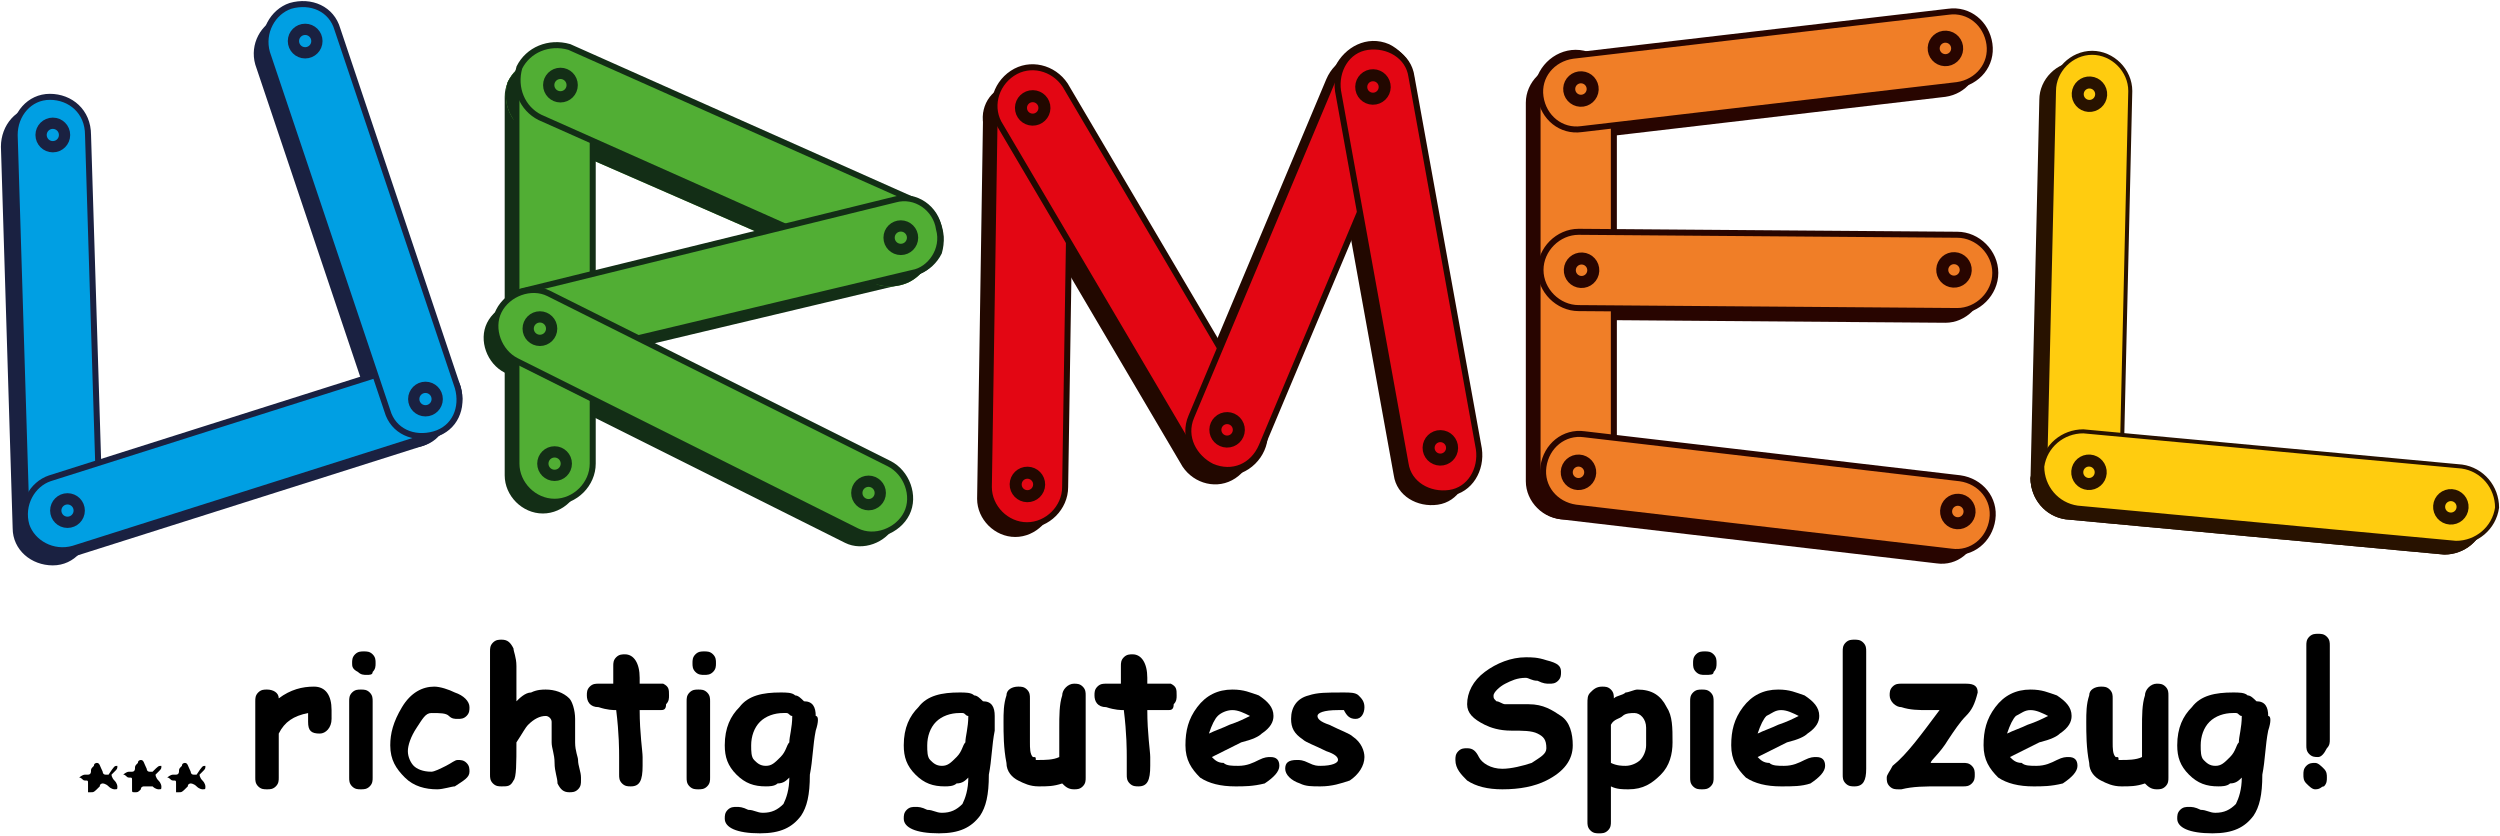
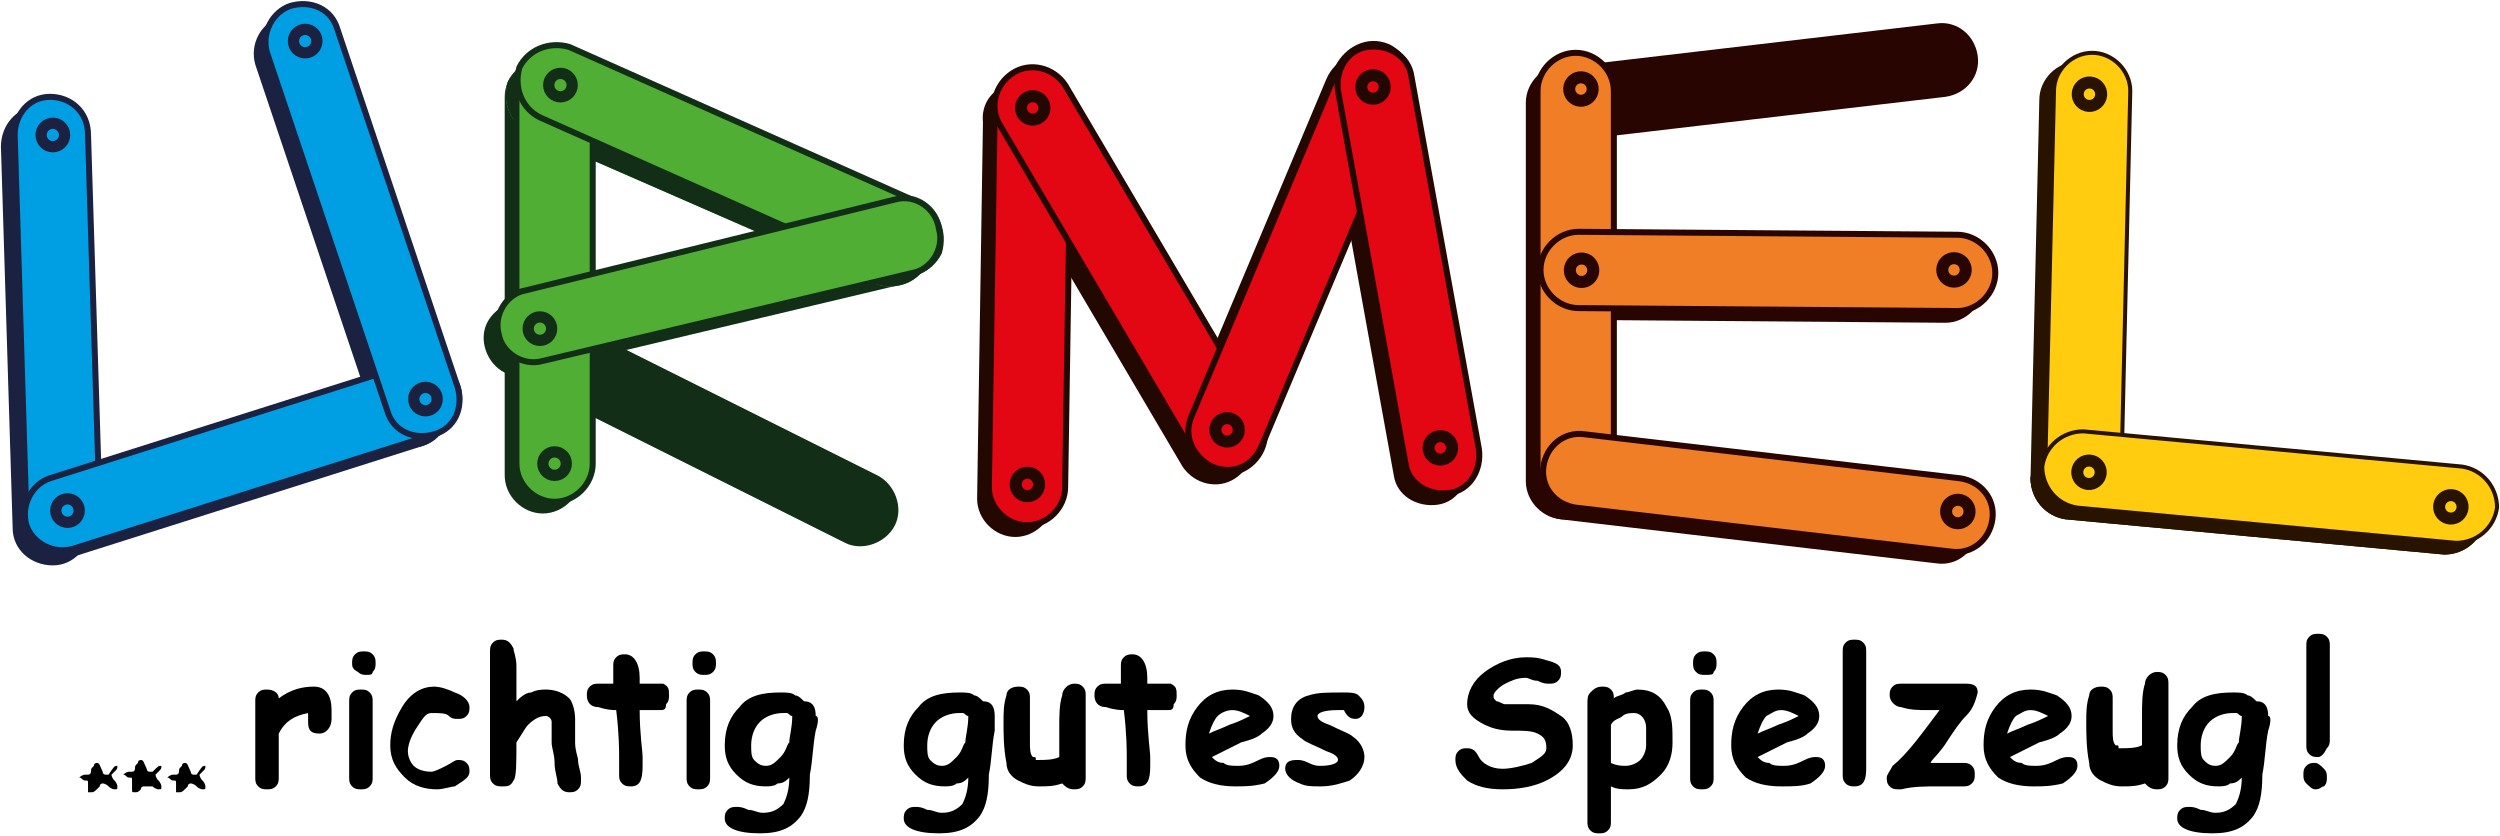
<svg xmlns="http://www.w3.org/2000/svg" version="1.1" id="Ebene_1" x="0px" y="0px" viewBox="0 0 85.2 28.5" style="enable-background:new 0 0 85.2 28.5;" xml:space="preserve">
  <style type="text/css">
	.st0{fill-rule:evenodd;clip-rule:evenodd;fill:#1A2141;stroke:#1A2141;stroke-width:0.137;}
	.st1{fill-rule:evenodd;clip-rule:evenodd;fill:#1A2141;}
	.st2{fill-rule:evenodd;clip-rule:evenodd;fill:#009FE3;stroke:#1A2141;stroke-width:0.205;}
	.st3{fill-rule:evenodd;clip-rule:evenodd;fill:none;stroke:#1A2141;stroke-width:0.384;}
	.st4{fill-rule:evenodd;clip-rule:evenodd;fill:#132E16;}
	.st5{fill-rule:evenodd;clip-rule:evenodd;fill:#51AE34;}
	.st6{fill-rule:evenodd;clip-rule:evenodd;fill:#51AE34;stroke:#132E16;stroke-width:0.205;}
	.st7{fill-rule:evenodd;clip-rule:evenodd;fill:none;stroke:#132E16;stroke-width:0.384;}
	.st8{fill-rule:evenodd;clip-rule:evenodd;fill:#220800;}
	.st9{fill-rule:evenodd;clip-rule:evenodd;fill:#E30613;stroke:#220800;stroke-width:0.205;}
	.st10{fill-rule:evenodd;clip-rule:evenodd;fill:none;stroke:#220800;stroke-width:0.41;}
	.st11{fill-rule:evenodd;clip-rule:evenodd;fill:#280500;}
	.st12{fill-rule:evenodd;clip-rule:evenodd;fill:#F07E27;stroke:#280500;stroke-width:0.205;}
	.st13{fill-rule:evenodd;clip-rule:evenodd;fill:none;stroke:#280500;stroke-width:0.41;}
	.st14{fill-rule:evenodd;clip-rule:evenodd;fill:#281200;}
	.st15{fill-rule:evenodd;clip-rule:evenodd;fill:#FFCC0F;stroke:#281200;stroke-width:0.137;}
	.st16{fill-rule:evenodd;clip-rule:evenodd;fill:none;stroke:#281200;stroke-width:0.41;}
</style>
  <g>
    <g>
      <g>
        <path class="st0" d="M3,17.9c0,0.7-0.5,1.3-1.2,1.3l0,0c-0.7,0-1.3-0.5-1.3-1.2L0.1,5c0-0.7,0.5-1.3,1.2-1.3l0,0     C2,3.7,2.6,4.3,2.6,5L3,17.9z" />
        <path class="st1" d="M2.1,19.1c-0.7,0.2-1.4-0.2-1.6-0.8l0,0c-0.2-0.7,0.2-1.4,0.8-1.6l12.3-3.9c0.7-0.2,1.4,0.2,1.6,0.8l0,0     c0.2,0.7-0.2,1.4-0.8,1.6L2.1,19.1z" />
        <path class="st1" d="M8.7,2.2C8.5,1.5,8.9,0.8,9.5,0.6l0,0c0.7-0.2,1.4,0.1,1.6,0.8l4.1,12.2c0.2,0.7-0.1,1.4-0.8,1.6l0,0     c-0.7,0.2-1.4-0.1-1.6-0.8L8.7,2.2z" />
        <path class="st2" d="M3.4,17.5c0,0.7-0.5,1.3-1.2,1.3l0,0c-0.7,0-1.3-0.5-1.3-1.2L0.5,4.6c0-0.7,0.5-1.3,1.2-1.3l0,0     C2.4,3.3,3,3.8,3,4.6L3.4,17.5z" />
        <path class="st2" d="M2.5,18.7c-0.7,0.2-1.4-0.2-1.6-0.8l0,0c-0.2-0.7,0.2-1.4,0.8-1.6l12.3-3.9c0.7-0.2,1.4,0.2,1.6,0.8l0,0     c0.2,0.7-0.2,1.4-0.8,1.6L2.5,18.7z" />
        <path class="st2" d="M9.1,1.8C8.9,1.1,9.3,0.4,9.9,0.2l0,0c0.7-0.2,1.4,0.1,1.6,0.8l4.1,12.2c0.2,0.7-0.1,1.4-0.8,1.6l0,0     c-0.7,0.2-1.4-0.1-1.6-0.8L9.1,1.8z" />
        <circle class="st3" cx="1.8" cy="4.6" r="0.4" />
        <circle class="st3" cx="2.3" cy="17.4" r="0.4" />
        <circle class="st3" cx="14.5" cy="13.6" r="0.4" />
        <circle class="st3" cx="10.4" cy="1.4" r="0.4" />
      </g>
      <g>
        <path class="st4" d="M29.9,16.2c0.6,0.3,0.9,1.1,0.6,1.7l0,0c-0.3,0.6-1.1,0.9-1.7,0.6l-11.6-5.8c-0.6-0.3-0.9-1.1-0.6-1.7l0,0     c0.3-0.6,1.1-0.9,1.7-0.6L29.9,16.2z" />
        <path class="st4" d="M30.1,7.3c0.7-0.2,1.4,0.3,1.5,0.9l0,0c0.2,0.7-0.3,1.4-0.9,1.5l-12.6,3c-0.7,0.2-1.4-0.3-1.5-0.9l0,0     c-0.2-0.7,0.3-1.4,0.9-1.5L30.1,7.3z" />
        <path class="st4" d="M19.8,16.2c0,0.7-0.6,1.3-1.3,1.3l0,0c-0.7,0-1.3-0.6-1.3-1.3l0-12.9c0-0.7,0.6-1.3,1.3-1.3l0,0     c0.7,0,1.3,0.6,1.3,1.3L19.8,16.2z" />
        <g>
          <path class="st5" d="M30.9,7.3c0.6,0.3,0.9,1,0.7,1.7l0,0c-0.3,0.6-1,0.9-1.7,0.7L18,4.5c-0.6-0.3-0.9-1-0.7-1.7l0,0      c0.3-0.6,1-0.9,1.7-0.7L30.9,7.3z" />
          <path class="st4" d="M30.9,7.3c0.6,0.3,0.9,1,0.7,1.7l0,0c-0.3,0.6-1,0.9-1.7,0.7L18,4.5c-0.6-0.3-0.9-1-0.7-1.7l0,0      c0.3-0.6,1-0.9,1.7-0.7L30.9,7.3z" />
        </g>
        <path class="st6" d="M20.2,15.8c0,0.7-0.6,1.3-1.3,1.3l0,0c-0.7,0-1.3-0.6-1.3-1.3l0-12.9c0-0.7,0.6-1.3,1.3-1.3l0,0     c0.7,0,1.3,0.6,1.3,1.3L20.2,15.8z" />
        <path class="st6" d="M31.3,6.9c0.6,0.3,0.9,1,0.7,1.7l0,0c-0.3,0.6-1,0.9-1.7,0.7L18.4,4c-0.6-0.3-0.9-1-0.7-1.7l0,0     c0.3-0.6,1-0.9,1.7-0.7L31.3,6.9z" />
        <path class="st6" d="M30.5,6.8c0.7-0.2,1.4,0.3,1.5,1l0,0c0.2,0.7-0.3,1.4-0.9,1.5l-12.6,3c-0.7,0.2-1.4-0.3-1.5-0.9l0,0     c-0.2-0.7,0.3-1.4,0.9-1.5L30.5,6.8z" />
-         <path class="st6" d="M30.3,15.8c0.6,0.3,0.9,1.1,0.6,1.7l0,0c-0.3,0.6-1.1,0.9-1.7,0.6l-11.6-5.8c-0.6-0.3-0.9-1.1-0.6-1.7l0,0     c0.3-0.6,1.1-0.9,1.7-0.6L30.3,15.8z" />
        <circle class="st7" cx="19.1" cy="2.9" r="0.4" />
-         <circle class="st7" cx="30.7" cy="8.1" r="0.4" />
        <circle class="st7" cx="18.4" cy="11.2" r="0.4" />
        <circle class="st7" cx="29.6" cy="16.8" r="0.4" />
        <circle class="st7" cx="18.9" cy="15.8" r="0.4" />
      </g>
      <path class="st8" d="M50,15.7c0.1,0.7-0.3,1.4-1,1.5l0,0c-0.7,0.1-1.4-0.3-1.5-1L45.2,3.5c-0.1-0.7,0.3-1.4,1-1.5l0,0    c0.7-0.1,1.4,0.3,1.5,1L50,15.7z" />
      <path class="st8" d="M42.6,15.6c-0.3,0.7-1,1-1.7,0.7l0,0c-0.7-0.3-1-1-0.7-1.7l5-11.9c0.3-0.7,1-1,1.7-0.7l0,0    c0.6,0.3,1,1,0.7,1.7L42.6,15.6z" />
      <path class="st8" d="M42.5,14.5c0.4,0.6,0.2,1.4-0.4,1.8l0,0c-0.6,0.4-1.4,0.2-1.8-0.4L33.7,4.7c-0.4-0.6-0.2-1.4,0.4-1.7l0,0    c0.6-0.4,1.4-0.2,1.8,0.4L42.5,14.5z" />
      <path class="st8" d="M35.9,17c0,0.7-0.6,1.3-1.3,1.3l0,0c-0.7,0-1.3-0.6-1.3-1.3l0.2-12.9c0-0.7,0.6-1.3,1.3-1.3l0,0    c0.7,0,1.3,0.6,1.3,1.3L35.9,17z" />
      <path class="st9" d="M36.3,16.6c0,0.7-0.6,1.3-1.3,1.3l0,0c-0.7,0-1.3-0.6-1.3-1.3l0.2-12.9c0-0.7,0.6-1.3,1.3-1.3l0,0    c0.7,0,1.3,0.6,1.3,1.3L36.3,16.6z" />
      <path class="st9" d="M42.9,14.1c0.4,0.6,0.2,1.4-0.4,1.8l0,0c-0.6,0.4-1.4,0.2-1.8-0.4L34.1,4.3c-0.4-0.6-0.2-1.4,0.4-1.8l0,0    c0.6-0.4,1.4-0.2,1.8,0.4L42.9,14.1z" />
      <path class="st9" d="M43,15.2c-0.3,0.7-1,1-1.7,0.7l0,0c-0.6-0.3-1-1-0.7-1.7l5-11.9c0.3-0.6,1-1,1.7-0.7l0,0c0.6,0.3,1,1,0.7,1.7    L43,15.2z" />
      <path class="st9" d="M50.4,15.3c0.1,0.7-0.3,1.4-1,1.5l0,0c-0.7,0.1-1.4-0.3-1.5-1L45.6,3.1c-0.1-0.7,0.3-1.4,1-1.5l0,0    c0.7-0.1,1.4,0.3,1.5,1L50.4,15.3z" />
      <ellipse transform="matrix(1.674474e-02 -1 1 1.674474e-02 17.828 51.232)" class="st10" cx="35" cy="16.6" rx="0.4" ry="0.4" />
      <ellipse transform="matrix(1.660288e-02 -1 1 1.660288e-02 30.91 38.816)" class="st10" cx="35.2" cy="3.7" rx="0.4" ry="0.4" />
      <ellipse transform="matrix(1.944019e-02 -1 1 1.944019e-02 26.407 56.165)" class="st10" cx="41.8" cy="14.6" rx="0.4" ry="0.4" />
      <ellipse transform="matrix(1.659917e-02 -1 1 1.659917e-02 43.114 49.716)" class="st10" cx="46.8" cy="2.9" rx="0.4" ry="0.4" />
      <ellipse transform="matrix(1.661466e-02 -1 1 1.661466e-02 32.971 64.109)" class="st10" cx="49.1" cy="15.3" rx="0.4" ry="0.4" />
      <path class="st11" d="M54.6,16.4c0,0.7-0.6,1.3-1.3,1.3l0,0c-0.7,0-1.3-0.6-1.3-1.3l0-12.9c0-0.7,0.6-1.3,1.3-1.3l0,0    c0.7,0,1.3,0.6,1.3,1.3L54.6,16.4z" />
      <path class="st11" d="M66.3,16.7c0.7,0.1,1.2,0.7,1.1,1.4l0,0c-0.1,0.7-0.7,1.2-1.4,1.1l-12.8-1.5c-0.7-0.1-1.2-0.7-1.1-1.4l0,0    c0.1-0.7,0.7-1.2,1.4-1.1L66.3,16.7z" />
      <path class="st11" d="M66.3,8.4c0.7,0,1.3,0.6,1.3,1.3l0,0c0,0.7-0.6,1.3-1.3,1.3l-12.9-0.1c-0.7,0-1.3-0.6-1.3-1.3l0,0    c0-0.7,0.6-1.3,1.3-1.3L66.3,8.4z" />
      <path class="st11" d="M66,0.8c0.7-0.1,1.3,0.4,1.4,1.1l0,0c0.1,0.7-0.4,1.3-1.1,1.4L53.5,4.8c-0.7,0.1-1.3-0.4-1.4-1.1l0,0    C52,3,52.5,2.3,53.2,2.3L66,0.8z" />
      <path class="st12" d="M55,16c0,0.7-0.6,1.3-1.3,1.3l0,0c-0.7,0-1.3-0.6-1.3-1.3l0-12.9c0-0.7,0.6-1.3,1.3-1.3l0,0    c0.7,0,1.3,0.6,1.3,1.3L55,16z" />
-       <path class="st12" d="M66.4,0.4c0.7-0.1,1.3,0.4,1.4,1.1l0,0c0.1,0.7-0.4,1.3-1.1,1.4L53.9,4.4c-0.7,0.1-1.3-0.4-1.4-1.1l0,0    c-0.1-0.7,0.4-1.3,1.1-1.4L66.4,0.4z" />
      <path class="st12" d="M66.7,8c0.7,0,1.3,0.6,1.3,1.3l0,0c0,0.7-0.6,1.3-1.3,1.3l-12.9-0.1c-0.7,0-1.3-0.6-1.3-1.3l0,0    c0-0.7,0.6-1.3,1.3-1.3L66.7,8z" />
      <path class="st12" d="M66.8,16.3c0.7,0.1,1.2,0.7,1.1,1.4l0,0c-0.1,0.7-0.7,1.2-1.4,1.1l-12.8-1.5c-0.7-0.1-1.2-0.7-1.1-1.4l0,0    c0.1-0.7,0.7-1.2,1.4-1.1L66.8,16.3z" />
-       <ellipse transform="matrix(5.410921e-02 -0.999 0.999 5.410921e-02 34.7 68.966)" class="st13" cx="53.8" cy="16.2" rx="0.4" ry="0.4" />
      <ellipse transform="matrix(5.544646e-02 -0.999 0.999 5.544646e-02 45.542 83.095)" class="st13" cx="66.7" cy="17.5" rx="0.4" ry="0.4" />
      <ellipse transform="matrix(5.403258e-02 -0.999 0.999 5.403258e-02 53.703 75.229)" class="st13" cx="66.6" cy="9.3" rx="0.4" ry="0.4" />
      <ellipse transform="matrix(5.418545e-02 -0.999 0.999 5.418545e-02 41.688 62.552)" class="st13" cx="53.9" cy="9.3" rx="0.4" ry="0.4" />
      <ellipse transform="matrix(5.134878e-02 -0.999 0.999 5.134878e-02 48.014 56.721)" class="st13" cx="53.9" cy="3.1" rx="0.4" ry="0.4" />
      <ellipse transform="matrix(5.127650e-02 -0.999 0.999 5.127650e-02 61.302 67.802)" class="st13" cx="66.3" cy="1.6" rx="0.4" ry="0.4" />
      <g>
        <g>
          <path class="st14" d="M83.5,16.3c0.7,0.1,1.2,0.7,1.2,1.4l0,0c-0.1,0.7-0.7,1.2-1.4,1.2l-12.9-1.2c-0.7-0.1-1.2-0.7-1.2-1.4l0,0      c0.1-0.7,0.7-1.2,1.4-1.2L83.5,16.3z" />
          <path class="st14" d="M83.5,16.3c0.7,0.1,1.2,0.7,1.2,1.4l0,0c-0.1,0.7-0.7,1.2-1.4,1.2l-12.9-1.2c-0.7-0.1-1.2-0.7-1.2-1.4l0,0      c0.1-0.7,0.7-1.2,1.4-1.2L83.5,16.3z" />
        </g>
        <path class="st14" d="M71.8,16.4c0,0.7-0.6,1.3-1.3,1.2l0,0c-0.7,0-1.3-0.6-1.3-1.3l0.3-12.9c0-0.7,0.6-1.3,1.3-1.3l0,0     c0.7,0,1.3,0.6,1.3,1.3L71.8,16.4z" />
        <path class="st15" d="M72.3,16c0,0.7-0.6,1.3-1.3,1.3l0,0c-0.7,0-1.3-0.6-1.3-1.3L70,3.1c0-0.7,0.6-1.3,1.3-1.3l0,0     c0.7,0,1.3,0.6,1.3,1.3L72.3,16z" />
        <path class="st15" d="M83.9,15.9c0.7,0.1,1.2,0.7,1.2,1.4l0,0c-0.1,0.7-0.7,1.2-1.4,1.2l-12.9-1.2c-0.7-0.1-1.2-0.7-1.2-1.4l0,0     c0.1-0.7,0.7-1.2,1.4-1.2L83.9,15.9z" />
        <ellipse transform="matrix(7.637526e-02 -0.997 0.997 7.637526e-02 49.703 85.852)" class="st16" cx="71.2" cy="16.1" rx="0.4" ry="0.4" />
        <ellipse transform="matrix(7.196179e-02 -0.997 0.997 7.196179e-02 62.994 73.974)" class="st16" cx="71.2" cy="3.1" rx="0.4" ry="0.4" />
        <ellipse transform="matrix(7.322992e-02 -0.997 0.997 7.322992e-02 60.262 99.263)" class="st16" cx="83.5" cy="17.2" rx="0.4" ry="0.4" />
      </g>
    </g>
    <g>
      <g>
        <path d="M11.3,24.5c0,0.3-0.2,0.5-0.4,0.5c-0.3,0-0.4-0.1-0.4-0.4l0-0.3c-0.5,0.1-0.8,0.3-1,0.7l0,1.5c0,0.1,0,0.2-0.1,0.3     c-0.1,0.1-0.2,0.1-0.3,0.1c-0.1,0-0.2,0-0.3-0.1c-0.1-0.1-0.1-0.2-0.1-0.3v-2c0-0.1,0-0.2,0-0.3c0-0.1,0-0.2,0-0.3     c0-0.1,0-0.2,0.1-0.3c0.1-0.1,0.2-0.1,0.3-0.1c0.2,0,0.4,0.1,0.4,0.3c0.4-0.3,0.8-0.4,1.2-0.4c0.4,0,0.6,0.3,0.6,0.8     C11.3,24.4,11.3,24.5,11.3,24.5z" />
        <path d="M12.7,25.3c0,0.1,0,0.3,0,0.6c0,0.3,0,0.4,0,0.6c0,0.1,0,0.2-0.1,0.3c-0.1,0.1-0.2,0.1-0.3,0.1c-0.1,0-0.2,0-0.3-0.1     c-0.1-0.1-0.1-0.2-0.1-0.3c0-0.1,0-0.3,0-0.6c0-0.3,0-0.4,0-0.6c0-0.2,0-0.4,0-0.7c0-0.3,0-0.5,0-0.7c0-0.1,0-0.2,0.1-0.3     c0.1-0.1,0.2-0.1,0.3-0.1c0.1,0,0.2,0,0.3,0.1c0.1,0.1,0.1,0.2,0.1,0.3c0,0.2,0,0.4,0,0.7C12.7,24.8,12.7,25.1,12.7,25.3z      M12.5,23c-0.1,0-0.2,0-0.3-0.1C12,22.8,12,22.7,12,22.6s0-0.2,0.1-0.3c0.1-0.1,0.2-0.1,0.3-0.1c0.1,0,0.2,0,0.3,0.1     c0.1,0.1,0.1,0.2,0.1,0.3s0,0.2-0.1,0.3C12.7,23,12.6,23,12.5,23z" />
        <path d="M14.9,26.9c-0.4,0-0.8-0.1-1.1-0.4c-0.3-0.3-0.5-0.6-0.5-1.1c0-0.4,0.1-0.8,0.4-1.3c0.3-0.5,0.7-0.7,1.1-0.7     c0.2,0,0.5,0.1,0.7,0.2c0.3,0.1,0.5,0.3,0.5,0.5c0,0.1,0,0.2-0.1,0.3c-0.1,0.1-0.2,0.1-0.3,0.1c-0.1,0-0.2,0-0.3-0.1     c-0.1-0.1-0.3-0.1-0.6-0.1c-0.2,0-0.3,0.2-0.5,0.5c-0.2,0.3-0.3,0.6-0.3,0.8c0,0.2,0.1,0.4,0.2,0.5c0.1,0.1,0.3,0.2,0.6,0.2     c0.1,0,0.3-0.1,0.5-0.2c0.2-0.1,0.3-0.2,0.4-0.2c0.1,0,0.2,0,0.3,0.1c0.1,0.1,0.1,0.2,0.1,0.3c0,0.2-0.2,0.3-0.5,0.5     C15.4,26.8,15.1,26.9,14.9,26.9z" />
        <path d="M17.6,23.9c0.1-0.1,0.3-0.3,0.5-0.3c0.2-0.1,0.4-0.1,0.5-0.1c0.3,0,0.6,0.1,0.8,0.3c0.1,0.1,0.2,0.4,0.2,0.7     c0,0.2,0,0.5,0,0.8c0,0.3,0.1,0.5,0.1,0.6c0,0.2,0.1,0.4,0.1,0.6c0,0,0,0.1,0,0.1c0,0.1,0,0.2-0.1,0.3c-0.1,0.1-0.2,0.1-0.3,0.1     c-0.2,0-0.3-0.1-0.4-0.3c0-0.2-0.1-0.4-0.1-0.7c0-0.3-0.1-0.5-0.1-0.7c0-0.1,0-0.1,0-0.2c0-0.1,0-0.2,0-0.2c0-0.2,0-0.2,0-0.3     c0-0.1-0.1-0.2-0.2-0.2c-0.2,0-0.4,0.1-0.6,0.3c-0.1,0.1-0.2,0.3-0.4,0.6c0,0.7,0,1.2-0.1,1.3c-0.1,0.2-0.2,0.2-0.4,0.2     c-0.1,0-0.2,0-0.3-0.1c-0.1-0.1-0.1-0.2-0.1-0.3c0,0,0-0.1,0-0.2c0,0,0-0.3,0-0.8c0-0.4,0-1.1,0-2l0-0.1c0-0.2,0-0.4,0-0.5     c0-0.1,0-0.2,0-0.3c0-0.1,0-0.2,0-0.3c0-0.1,0-0.2,0.1-0.3c0.1-0.1,0.2-0.1,0.3-0.1c0.2,0,0.3,0.1,0.4,0.3c0,0.1,0.1,0.3,0.1,0.6     c0,0.2,0,0.4,0,0.6C17.6,23.5,17.6,23.7,17.6,23.9z" />
        <path d="M22.5,24.2c0,0-0.1,0-0.2,0c-0.1,0-0.1,0-0.2,0c-0.1,0-0.2,0-0.3,0c0,0.8,0.1,1.4,0.1,1.6c0,0,0,0.1,0,0.1     c0,0.1,0,0.1,0,0.2c0,0.5-0.1,0.7-0.4,0.7c-0.1,0-0.2,0-0.3-0.1c-0.1-0.1-0.1-0.2-0.1-0.3c0-0.1,0-0.2,0-0.3c0-0.1,0-0.3,0-0.3     c0-0.2,0-0.8-0.1-1.6c-0.1,0-0.3,0-0.6-0.1c-0.3,0-0.4-0.2-0.4-0.4c0-0.1,0-0.2,0.1-0.3c0.1-0.1,0.2-0.1,0.3-0.1     c0.1,0,0.2,0,0.5,0c0-0.1,0-0.2,0-0.3c0-0.1,0-0.2,0-0.3c0-0.1,0-0.2,0.1-0.3c0.1-0.1,0.2-0.1,0.3-0.1c0.3,0,0.5,0.3,0.5,0.8     l0,0.2c0.1,0,0.2,0,0.3,0c0.2,0,0.4,0,0.5,0c0.2,0.1,0.2,0.2,0.2,0.4c0,0.1,0,0.2-0.1,0.3C22.7,24.2,22.6,24.2,22.5,24.2z" />
        <path d="M24.2,25.3c0,0.1,0,0.3,0,0.6c0,0.3,0,0.4,0,0.6c0,0.1,0,0.2-0.1,0.3c-0.1,0.1-0.2,0.1-0.3,0.1c-0.1,0-0.2,0-0.3-0.1     c-0.1-0.1-0.1-0.2-0.1-0.3c0-0.1,0-0.3,0-0.6c0-0.3,0-0.4,0-0.6c0-0.2,0-0.4,0-0.7c0-0.3,0-0.5,0-0.7c0-0.1,0-0.2,0.1-0.3     c0.1-0.1,0.2-0.1,0.3-0.1c0.1,0,0.2,0,0.3,0.1c0.1,0.1,0.1,0.2,0.1,0.3c0,0.2,0,0.4,0,0.7C24.2,24.8,24.2,25.1,24.2,25.3z M24,23     c-0.1,0-0.2,0-0.3-0.1c-0.1-0.1-0.1-0.2-0.1-0.3s0-0.2,0.1-0.3c0.1-0.1,0.2-0.1,0.3-0.1c0.1,0,0.2,0,0.3,0.1     c0.1,0.1,0.1,0.2,0.1,0.3s0,0.2-0.1,0.3C24.2,23,24.1,23,24,23z" />
        <path d="M27.8,24.9c-0.1,0.5-0.1,1-0.2,1.5c0,0.7-0.1,1.1-0.3,1.4c-0.3,0.4-0.7,0.6-1.4,0.6c-0.8,0-1.2-0.2-1.2-0.5     c0-0.1,0-0.2,0.1-0.3c0.1-0.1,0.2-0.1,0.3-0.1c0.1,0,0.2,0,0.4,0.1c0.2,0,0.3,0.1,0.5,0.1c0.3,0,0.5-0.1,0.7-0.3     c0.1-0.2,0.2-0.5,0.2-0.9c-0.1,0.1-0.2,0.2-0.4,0.2c-0.1,0.1-0.3,0.1-0.4,0.1c-0.4,0-0.7-0.1-1-0.4c-0.3-0.3-0.4-0.6-0.4-1     c0-0.6,0.2-1,0.5-1.3c0.3-0.4,0.8-0.5,1.4-0.5c0.2,0,0.4,0,0.5,0.1c0.1,0,0.2,0.1,0.3,0.2c0.3,0,0.4,0.2,0.4,0.5     C27.9,24.4,27.9,24.6,27.8,24.9z M26.7,24.3c-0.3,0-0.6,0.1-0.8,0.3c-0.2,0.2-0.3,0.5-0.3,0.8c0,0.2,0,0.4,0.1,0.5     c0.1,0.1,0.2,0.2,0.4,0.2c0.2,0,0.3-0.1,0.5-0.3c0.2-0.2,0.2-0.4,0.3-0.5c0-0.2,0.1-0.5,0.1-0.9c-0.1,0-0.1-0.1-0.2-0.1     C26.8,24.3,26.7,24.3,26.7,24.3z" />
        <path d="M33.9,24.9c-0.1,0.5-0.1,1-0.2,1.5c0,0.7-0.1,1.1-0.3,1.4c-0.3,0.4-0.7,0.6-1.4,0.6c-0.8,0-1.2-0.2-1.2-0.5     c0-0.1,0-0.2,0.1-0.3c0.1-0.1,0.2-0.1,0.3-0.1c0.1,0,0.2,0,0.4,0.1c0.2,0,0.3,0.1,0.5,0.1c0.3,0,0.5-0.1,0.7-0.3     c0.1-0.2,0.2-0.5,0.2-0.9c-0.1,0.1-0.2,0.2-0.4,0.2c-0.1,0.1-0.3,0.1-0.4,0.1c-0.4,0-0.7-0.1-1-0.4c-0.3-0.3-0.4-0.6-0.4-1     c0-0.6,0.2-1,0.5-1.3c0.3-0.4,0.8-0.5,1.4-0.5c0.2,0,0.4,0,0.5,0.1c0.1,0,0.2,0.1,0.3,0.2c0.3,0,0.4,0.2,0.4,0.5     C33.9,24.4,33.9,24.6,33.9,24.9z M32.7,24.3c-0.3,0-0.6,0.1-0.8,0.3c-0.2,0.2-0.3,0.5-0.3,0.8c0,0.2,0,0.4,0.1,0.5     c0.1,0.1,0.2,0.2,0.4,0.2c0.2,0,0.3-0.1,0.5-0.3c0.2-0.2,0.2-0.4,0.3-0.5c0-0.2,0.1-0.5,0.1-0.9c-0.1,0-0.1-0.1-0.2-0.1     C32.8,24.3,32.8,24.3,32.7,24.3z" />
        <path d="M37,24.9c0,0.1,0,0.3,0,0.6c0,0.3,0,0.5,0,0.6c0,0,0,0.1,0,0.2c0,0.1,0,0.1,0,0.2c0,0.1,0,0.2-0.1,0.3     c-0.1,0.1-0.2,0.1-0.3,0.1c-0.2,0-0.3-0.1-0.4-0.2c-0.3,0.1-0.5,0.1-0.8,0.1c-0.3,0-0.5-0.1-0.7-0.2c-0.2-0.1-0.4-0.3-0.4-0.6     c-0.1-0.5-0.1-1-0.1-1.4c0-0.3,0-0.6,0.1-0.9c0-0.2,0.2-0.3,0.4-0.3c0.1,0,0.2,0,0.3,0.1c0.1,0.1,0.1,0.2,0.1,0.3     c0,0.1,0,0.2,0,0.4c0,0.2,0,0.3,0,0.4c0,0.3,0,0.5,0,0.7c0,0.2,0,0.4,0.1,0.5c0.1,0,0.1,0,0.1,0.1c0,0,0.1,0,0.1,0     c0.2,0,0.5,0,0.7-0.1c0-0.2,0-0.3,0-0.5c0-0.2,0-0.4,0-0.5c0-0.4,0-0.8,0.1-1.1c0-0.2,0.2-0.4,0.4-0.4c0.1,0,0.2,0,0.3,0.1     c0.1,0.1,0.1,0.2,0.1,0.3C37,24.6,37,25,37,24.9z" />
        <path d="M39.8,24.2c0,0-0.1,0-0.2,0c-0.1,0-0.1,0-0.2,0c-0.1,0-0.2,0-0.3,0c0,0.8,0.1,1.4,0.1,1.6c0,0,0,0.1,0,0.1     c0,0.1,0,0.1,0,0.2c0,0.5-0.1,0.7-0.4,0.7c-0.1,0-0.2,0-0.3-0.1c-0.1-0.1-0.1-0.2-0.1-0.3c0-0.1,0-0.2,0-0.3c0-0.1,0-0.3,0-0.3     c0-0.2,0-0.8-0.1-1.6c-0.1,0-0.3,0-0.6-0.1c-0.3,0-0.4-0.2-0.4-0.4c0-0.1,0-0.2,0.1-0.3c0.1-0.1,0.2-0.1,0.3-0.1     c0.1,0,0.2,0,0.5,0c0-0.1,0-0.2,0-0.3c0-0.1,0-0.2,0-0.3c0-0.1,0-0.2,0.1-0.3c0.1-0.1,0.2-0.1,0.3-0.1c0.3,0,0.5,0.3,0.5,0.8     l0,0.2c0.1,0,0.2,0,0.3,0c0.2,0,0.4,0,0.5,0c0.2,0.1,0.2,0.2,0.2,0.4c0,0.1,0,0.2-0.1,0.3C40,24.2,39.9,24.2,39.8,24.2z" />
        <path d="M42.1,26.8c-0.5,0-0.9-0.1-1.2-0.3c-0.3-0.3-0.5-0.6-0.5-1.1c0-0.5,0.1-0.9,0.4-1.3c0.3-0.4,0.7-0.6,1.2-0.6     c0.4,0,0.6,0.1,0.9,0.2c0.3,0.2,0.5,0.4,0.5,0.7c0,0.2-0.1,0.4-0.4,0.6c-0.1,0.1-0.3,0.2-0.7,0.3l-1,0.5c0.1,0.1,0.2,0.2,0.4,0.2     c0.1,0.1,0.3,0.1,0.5,0.1c0.3,0,0.5-0.1,0.7-0.2c0.2-0.1,0.3-0.1,0.4-0.1c0.2,0,0.3,0.1,0.3,0.3c0,0.2-0.2,0.4-0.5,0.6     C42.7,26.8,42.4,26.8,42.1,26.8z M42,24.2c-0.2,0-0.4,0.1-0.5,0.2c-0.1,0.1-0.2,0.3-0.3,0.6c0.2-0.1,0.5-0.2,0.7-0.3     c0.3-0.1,0.5-0.2,0.7-0.3C42.4,24.3,42.2,24.2,42,24.2z" />
        <path d="M46.2,24.5c-0.2,0-0.3-0.1-0.4-0.3c-0.1,0-0.2,0-0.2,0c-0.5,0-0.7,0.1-0.7,0.2c0,0.1,0.1,0.2,0.4,0.3     c0.4,0.2,0.7,0.3,0.8,0.4c0.3,0.2,0.4,0.5,0.4,0.7c0,0.3-0.2,0.6-0.5,0.8c-0.3,0.1-0.6,0.2-1,0.2c-0.3,0-0.5,0-0.7-0.1     c-0.3-0.1-0.5-0.3-0.5-0.5c0-0.2,0.1-0.3,0.4-0.3c0.1,0,0.2,0,0.4,0.1c0.2,0.1,0.3,0.1,0.4,0.1c0.4,0,0.6-0.1,0.6-0.2     c0-0.1-0.1-0.2-0.4-0.3c-0.4-0.2-0.7-0.3-0.8-0.4c-0.3-0.2-0.4-0.4-0.4-0.7c0-0.4,0.2-0.7,0.6-0.8c0.3-0.1,0.6-0.1,1.2-0.1     c0.2,0,0.4,0,0.5,0.1c0.1,0.1,0.2,0.2,0.2,0.4C46.5,24.3,46.4,24.5,46.2,24.5z" />
        <path d="M51.2,26.9c-0.5,0-0.9-0.1-1.2-0.3c-0.2-0.2-0.4-0.4-0.4-0.7c0-0.1,0-0.2,0.1-0.3c0.1-0.1,0.2-0.1,0.3-0.1     c0.2,0,0.3,0.1,0.4,0.3c0.1,0.2,0.4,0.4,0.8,0.4c0.3,0,0.7-0.1,1-0.2c0.3-0.2,0.5-0.3,0.5-0.5c0-0.3-0.1-0.4-0.3-0.5     c-0.2-0.1-0.5-0.1-0.9-0.1c-0.4,0-0.7-0.1-0.9-0.2c-0.4-0.2-0.6-0.4-0.6-0.7c0-0.4,0.2-0.8,0.6-1.1c0.4-0.3,0.9-0.5,1.4-0.5     c0.2,0,0.4,0,0.7,0.1c0.4,0.1,0.5,0.2,0.5,0.4c0,0.1,0,0.2-0.1,0.3c-0.1,0.1-0.2,0.1-0.3,0.1c-0.1,0-0.2,0-0.4-0.1     c-0.2,0-0.3-0.1-0.4-0.1c-0.3,0-0.5,0.1-0.7,0.2c-0.2,0.1-0.4,0.3-0.4,0.4c0,0.1,0,0.1,0.1,0.2c0.1,0,0.2,0.1,0.3,0.1     c0.3,0,0.5,0,0.8,0c0.5,0,0.8,0.2,1.1,0.4c0.3,0.2,0.4,0.6,0.4,1c0,0.5-0.3,0.9-0.9,1.2C52.3,26.8,51.8,26.9,51.2,26.9z" />
        <path d="M55.5,26.9c-0.2,0-0.4,0-0.6-0.1l0,1.2c0,0.1,0,0.2-0.1,0.3c-0.1,0.1-0.2,0.1-0.3,0.1c-0.1,0-0.2,0-0.3-0.1     c-0.1-0.1-0.1-0.2-0.1-0.3c0-0.1,0-0.5,0-1.1c0-0.5,0-0.9,0-1.2c0-0.4,0-0.8,0-1.1c0-0.4,0-0.6,0-0.6c0-0.2,0-0.3,0.1-0.4     c0.1-0.1,0.2-0.2,0.4-0.2c0.1,0,0.2,0,0.3,0.1c0.1,0.1,0.1,0.2,0.1,0.3l0,0c0.1-0.1,0.3-0.1,0.4-0.2c0.1,0,0.3-0.1,0.4-0.1     c0.5,0,0.8,0.2,1,0.6c0.2,0.3,0.2,0.7,0.2,1.2c0,0.4-0.1,0.8-0.4,1.1C56.3,26.7,56,26.9,55.5,26.9z M55.7,24.3     c-0.1,0-0.3,0-0.4,0.1c-0.1,0.1-0.3,0.1-0.4,0.3c0,0.4,0,0.8,0,1.3c0.2,0.1,0.4,0.1,0.5,0.1c0.2,0,0.4-0.1,0.5-0.2     c0.1-0.1,0.2-0.3,0.2-0.5c0-0.3,0-0.5,0-0.6C56.1,24.5,55.9,24.3,55.7,24.3z" />
        <path d="M58.4,25.3c0,0.1,0,0.3,0,0.6c0,0.3,0,0.4,0,0.6c0,0.1,0,0.2-0.1,0.3c-0.1,0.1-0.2,0.1-0.3,0.1c-0.1,0-0.2,0-0.3-0.1     c-0.1-0.1-0.1-0.2-0.1-0.3c0-0.1,0-0.3,0-0.6c0-0.3,0-0.4,0-0.6c0-0.2,0-0.4,0-0.7c0-0.3,0-0.5,0-0.7c0-0.1,0-0.2,0.1-0.3     c0.1-0.1,0.2-0.1,0.3-0.1c0.1,0,0.2,0,0.3,0.1c0.1,0.1,0.1,0.2,0.1,0.3c0,0.2,0,0.4,0,0.7C58.4,24.8,58.4,25.1,58.4,25.3z      M58.1,23c-0.1,0-0.2,0-0.3-0.1c-0.1-0.1-0.1-0.2-0.1-0.3s0-0.2,0.1-0.3c0.1-0.1,0.2-0.1,0.3-0.1c0.1,0,0.2,0,0.3,0.1     c0.1,0.1,0.1,0.2,0.1,0.3s0,0.2-0.1,0.3C58.4,23,58.3,23,58.1,23z" />
        <path d="M60.7,26.8c-0.5,0-0.9-0.1-1.2-0.3c-0.3-0.3-0.5-0.6-0.5-1.1c0-0.5,0.1-0.9,0.4-1.3c0.3-0.4,0.7-0.6,1.2-0.6     c0.4,0,0.6,0.1,0.9,0.2c0.3,0.2,0.5,0.4,0.5,0.7c0,0.2-0.1,0.4-0.4,0.6c-0.1,0.1-0.3,0.2-0.7,0.3l-1,0.5c0.1,0.1,0.2,0.2,0.4,0.2     c0.1,0.1,0.3,0.1,0.5,0.1c0.3,0,0.5-0.1,0.7-0.2c0.2-0.1,0.3-0.1,0.4-0.1c0.2,0,0.3,0.1,0.3,0.3c0,0.2-0.2,0.4-0.5,0.6     C61.4,26.8,61.1,26.8,60.7,26.8z M60.7,24.2c-0.2,0-0.3,0.1-0.5,0.2c-0.1,0.1-0.2,0.3-0.3,0.6c0.2-0.1,0.5-0.2,0.7-0.3     c0.3-0.1,0.5-0.2,0.7-0.3C61.1,24.3,60.9,24.2,60.7,24.2z" />
        <path d="M63.6,26.2c0,0.4-0.1,0.6-0.4,0.6c-0.1,0-0.2,0-0.3-0.1c-0.1-0.1-0.1-0.2-0.1-0.3v-4.2c0-0.1,0-0.2,0.1-0.3     c0.1-0.1,0.2-0.1,0.3-0.1c0.1,0,0.2,0,0.3,0.1c0.1,0.1,0.1,0.2,0.1,0.3V26.2z" />
        <path d="M67,24.4c-0.2,0.2-0.4,0.5-0.6,0.8c-0.3,0.5-0.6,0.7-0.6,0.8c0.1,0,0.2,0,0.3,0c0.1,0,0.2,0,0.4,0c0.2,0,0.3,0,0.4,0     c0.1,0,0.2,0,0.3,0.1c0.1,0.1,0.1,0.2,0.1,0.3c0,0.1,0,0.2-0.1,0.3c-0.1,0.1-0.2,0.1-0.3,0.1c-0.1,0-0.2,0-0.4,0     c-0.2,0-0.3,0-0.4,0c-0.5,0-0.9,0-1.3,0.1c-0.1,0-0.1,0-0.1,0c-0.1,0-0.2,0-0.3-0.1c-0.1-0.1-0.1-0.2-0.1-0.3     c0-0.1,0.1-0.2,0.2-0.4c0.5-0.4,1-1.1,1.6-1.9c-0.1,0-0.2,0-0.4,0c-0.3,0-0.6,0-0.9-0.1c-0.2,0-0.4-0.2-0.4-0.4     c0-0.1,0-0.2,0.1-0.3c0.1-0.1,0.2-0.1,0.3-0.1c0.1,0,0.2,0,0.5,0c0.2,0,0.4,0,0.5,0c0.1,0,0.3,0,0.6,0c0.3,0,0.5,0,0.6,0     c0.3,0,0.4,0.1,0.4,0.3C67.3,24,67.2,24.2,67,24.4z" />
        <path d="M69.3,26.8c-0.5,0-0.9-0.1-1.2-0.3c-0.3-0.3-0.5-0.6-0.5-1.1c0-0.5,0.1-0.9,0.4-1.3c0.3-0.4,0.7-0.6,1.2-0.6     c0.4,0,0.6,0.1,0.9,0.2c0.3,0.2,0.5,0.4,0.5,0.7c0,0.2-0.1,0.4-0.4,0.6c-0.1,0.1-0.3,0.2-0.7,0.3l-1,0.5c0.1,0.1,0.2,0.2,0.4,0.2     c0.1,0.1,0.3,0.1,0.5,0.1c0.3,0,0.5-0.1,0.7-0.2c0.2-0.1,0.3-0.1,0.4-0.1c0.2,0,0.3,0.1,0.3,0.3c0,0.2-0.2,0.4-0.5,0.6     C69.9,26.8,69.6,26.8,69.3,26.8z M69.2,24.2c-0.2,0-0.3,0.1-0.5,0.2c-0.1,0.1-0.2,0.3-0.3,0.6c0.2-0.1,0.5-0.2,0.7-0.3     c0.3-0.1,0.5-0.2,0.7-0.3C69.6,24.3,69.4,24.2,69.2,24.2z" />
-         <path d="M73.9,24.9c0,0.1,0,0.3,0,0.6c0,0.3,0,0.5,0,0.6c0,0,0,0.1,0,0.2c0,0.1,0,0.1,0,0.2c0,0.1,0,0.2-0.1,0.3     c-0.1,0.1-0.2,0.1-0.3,0.1c-0.2,0-0.3-0.1-0.4-0.2c-0.3,0.1-0.5,0.1-0.8,0.1c-0.3,0-0.5-0.1-0.7-0.2c-0.2-0.1-0.4-0.3-0.4-0.6     c-0.1-0.5-0.1-1-0.1-1.4c0-0.3,0-0.6,0.1-0.9c0-0.2,0.2-0.3,0.4-0.3c0.1,0,0.2,0,0.3,0.1c0.1,0.1,0.1,0.2,0.1,0.3     c0,0.1,0,0.2,0,0.4c0,0.2,0,0.3,0,0.4c0,0.3,0,0.5,0,0.7c0,0.2,0,0.4,0.1,0.5c0.1,0,0.1,0,0.1,0.1c0,0,0.1,0,0.1,0     c0.2,0,0.5,0,0.7-0.1c0-0.2,0-0.3,0-0.5c0-0.2,0-0.4,0-0.5c0-0.4,0-0.8,0.1-1.1c0-0.2,0.2-0.4,0.4-0.4c0.1,0,0.2,0,0.3,0.1     c0.1,0.1,0.1,0.2,0.1,0.3C73.9,24.6,73.9,25,73.9,24.9z" />
+         <path d="M73.9,24.9c0,0.1,0,0.3,0,0.6c0,0.3,0,0.5,0,0.6c0,0,0,0.1,0,0.2c0,0.1,0,0.1,0,0.2c0,0.1,0,0.2-0.1,0.3     c-0.1,0.1-0.2,0.1-0.3,0.1c-0.2,0-0.3-0.1-0.4-0.2c-0.3,0.1-0.5,0.1-0.8,0.1c-0.3,0-0.5-0.1-0.7-0.2c-0.2-0.1-0.4-0.3-0.4-0.6     c-0.1-0.5-0.1-1-0.1-1.4c0-0.3,0-0.6,0.1-0.9c0-0.2,0.2-0.3,0.4-0.3c0.1,0,0.2,0,0.3,0.1c0.1,0.1,0.1,0.2,0.1,0.3     c0,0.2,0,0.3,0,0.4c0,0.3,0,0.5,0,0.7c0,0.2,0,0.4,0.1,0.5c0.1,0,0.1,0,0.1,0.1c0,0,0.1,0,0.1,0     c0.2,0,0.5,0,0.7-0.1c0-0.2,0-0.3,0-0.5c0-0.2,0-0.4,0-0.5c0-0.4,0-0.8,0.1-1.1c0-0.2,0.2-0.4,0.4-0.4c0.1,0,0.2,0,0.3,0.1     c0.1,0.1,0.1,0.2,0.1,0.3C73.9,24.6,73.9,25,73.9,24.9z" />
        <path d="M77.3,24.9c-0.1,0.5-0.1,1-0.2,1.5c0,0.7-0.1,1.1-0.3,1.4c-0.3,0.4-0.7,0.6-1.4,0.6c-0.8,0-1.2-0.2-1.2-0.5     c0-0.1,0-0.2,0.1-0.3c0.1-0.1,0.2-0.1,0.3-0.1c0.1,0,0.2,0,0.4,0.1c0.2,0,0.3,0.1,0.5,0.1c0.3,0,0.5-0.1,0.7-0.3     c0.1-0.2,0.2-0.5,0.2-0.9c-0.1,0.1-0.2,0.2-0.4,0.2c-0.1,0.1-0.3,0.1-0.4,0.1c-0.4,0-0.7-0.1-1-0.4c-0.3-0.3-0.4-0.6-0.4-1     c0-0.6,0.2-1,0.5-1.3c0.3-0.4,0.8-0.5,1.4-0.5c0.2,0,0.4,0,0.5,0.1c0.1,0,0.2,0.1,0.3,0.2c0.3,0,0.4,0.2,0.4,0.5     C77.4,24.4,77.4,24.6,77.3,24.9z M76.1,24.3c-0.3,0-0.6,0.1-0.8,0.3c-0.2,0.2-0.3,0.5-0.3,0.8c0,0.2,0,0.4,0.1,0.5     c0.1,0.1,0.2,0.2,0.4,0.2c0.2,0,0.3-0.1,0.5-0.3c0.2-0.2,0.2-0.4,0.3-0.5c0-0.2,0.1-0.5,0.1-0.9c-0.1,0-0.1-0.1-0.2-0.1     C76.3,24.3,76.2,24.3,76.1,24.3z" />
        <path d="M78.9,26.9c-0.1,0-0.2-0.1-0.3-0.2c-0.1-0.1-0.1-0.2-0.1-0.3c0-0.1,0-0.2,0.1-0.3c0.1-0.1,0.2-0.1,0.3-0.1     c0.1,0,0.2,0.1,0.3,0.2c0.1,0.1,0.1,0.2,0.1,0.3c0,0.1,0,0.2-0.1,0.3C79.1,26.8,79.1,26.9,78.9,26.9z M79,25.8     c-0.1,0-0.2,0-0.3-0.1c-0.1-0.1-0.1-0.2-0.1-0.3c0-0.1,0-0.2,0-0.4c0-0.2,0-0.3,0-0.4c0-0.3,0-0.7,0-1.3c0-0.6,0-1,0-1.3     c0-0.1,0-0.2,0.1-0.3c0.1-0.1,0.2-0.1,0.3-0.1c0.1,0,0.2,0,0.3,0.1c0.1,0.1,0.1,0.2,0.1,0.3v3.2c0,0.1,0,0.2-0.1,0.3     C79.2,25.7,79.1,25.8,79,25.8z" />
      </g>
      <g>
        <path d="M4,26.1c0,0.1,0,0.1-0.1,0.2c-0.1,0.1-0.1,0.1-0.1,0.1c0,0,0,0.1,0.1,0.2c0.1,0.1,0.1,0.2,0.1,0.2c0,0.1,0,0.1-0.1,0.1     c0,0-0.1,0-0.2-0.1c-0.1-0.1-0.2-0.1-0.2-0.1c0,0-0.1,0-0.1,0.1C3.2,27,3.2,27,3.1,27C3,27,3,27,3,27c0,0,0-0.1,0-0.1     c0-0.1,0-0.1,0-0.2c0-0.1,0-0.1-0.1-0.1c-0.1,0-0.1-0.1-0.2-0.1c0,0,0,0,0,0c0,0,0.1-0.1,0.2-0.1c0,0,0.1,0,0.1,0     c0.1,0,0.1-0.1,0.1-0.1c0-0.1,0-0.1,0.1-0.2c0-0.1,0.1-0.1,0.1-0.1c0.1,0,0.1,0.1,0.2,0.3c0,0,0,0.1,0.1,0.1c0,0,0,0,0.1,0     C3.9,26.1,3.9,26.1,4,26.1C4,26.1,4,26.1,4,26.1z" />
        <path d="M5.5,26.1c0,0.1,0,0.1-0.1,0.2c-0.1,0.1-0.1,0.1-0.1,0.1c0,0,0,0.1,0.1,0.2c0.1,0.1,0.1,0.2,0.1,0.2c0,0.1,0,0.1-0.1,0.1     c0,0-0.1,0-0.2-0.1C5,26.8,5,26.8,4.9,26.8c0,0-0.1,0-0.1,0.1C4.7,27,4.7,27,4.6,27c-0.1,0-0.1,0-0.1-0.1c0,0,0-0.1,0-0.1     c0-0.1,0-0.1,0-0.2c0-0.1,0-0.1-0.1-0.1c-0.1,0-0.1-0.1-0.2-0.1c0,0,0,0,0,0c0,0,0.1-0.1,0.2-0.1c0,0,0.1,0,0.1,0     c0.1,0,0.1-0.1,0.1-0.1c0-0.1,0-0.1,0.1-0.2c0-0.1,0.1-0.1,0.1-0.1c0.1,0,0.1,0.1,0.2,0.3c0,0,0,0.1,0.1,0.1c0,0,0,0,0.1,0     C5.4,26.1,5.4,26.1,5.5,26.1C5.5,26.1,5.5,26.1,5.5,26.1z" />
        <path d="M7,26.1c0,0.1,0,0.1-0.1,0.2c-0.1,0.1-0.1,0.1-0.1,0.1c0,0,0,0.1,0.1,0.2c0.1,0.1,0.1,0.2,0.1,0.2c0,0.1,0,0.1-0.1,0.1     c0,0-0.1,0-0.2-0.1c-0.1-0.1-0.2-0.1-0.2-0.1c0,0-0.1,0-0.1,0.1C6.2,27,6.2,27,6.1,27C6,27,6,27,6,27c0,0,0-0.1,0-0.1     c0-0.1,0-0.1,0-0.2c0-0.1,0-0.1-0.1-0.1c-0.1,0-0.1-0.1-0.2-0.1c0,0,0,0,0,0c0,0,0.1-0.1,0.2-0.1c0,0,0.1,0,0.1,0     c0.1,0,0.1-0.1,0.1-0.1c0-0.1,0-0.1,0.1-0.2c0-0.1,0.1-0.1,0.1-0.1c0.1,0,0.1,0.1,0.2,0.3c0,0,0,0.1,0.1,0.1c0,0,0,0,0.1,0     C6.9,26.1,6.9,26.1,7,26.1C7,26.1,7,26.1,7,26.1z" />
      </g>
    </g>
  </g>
</svg>